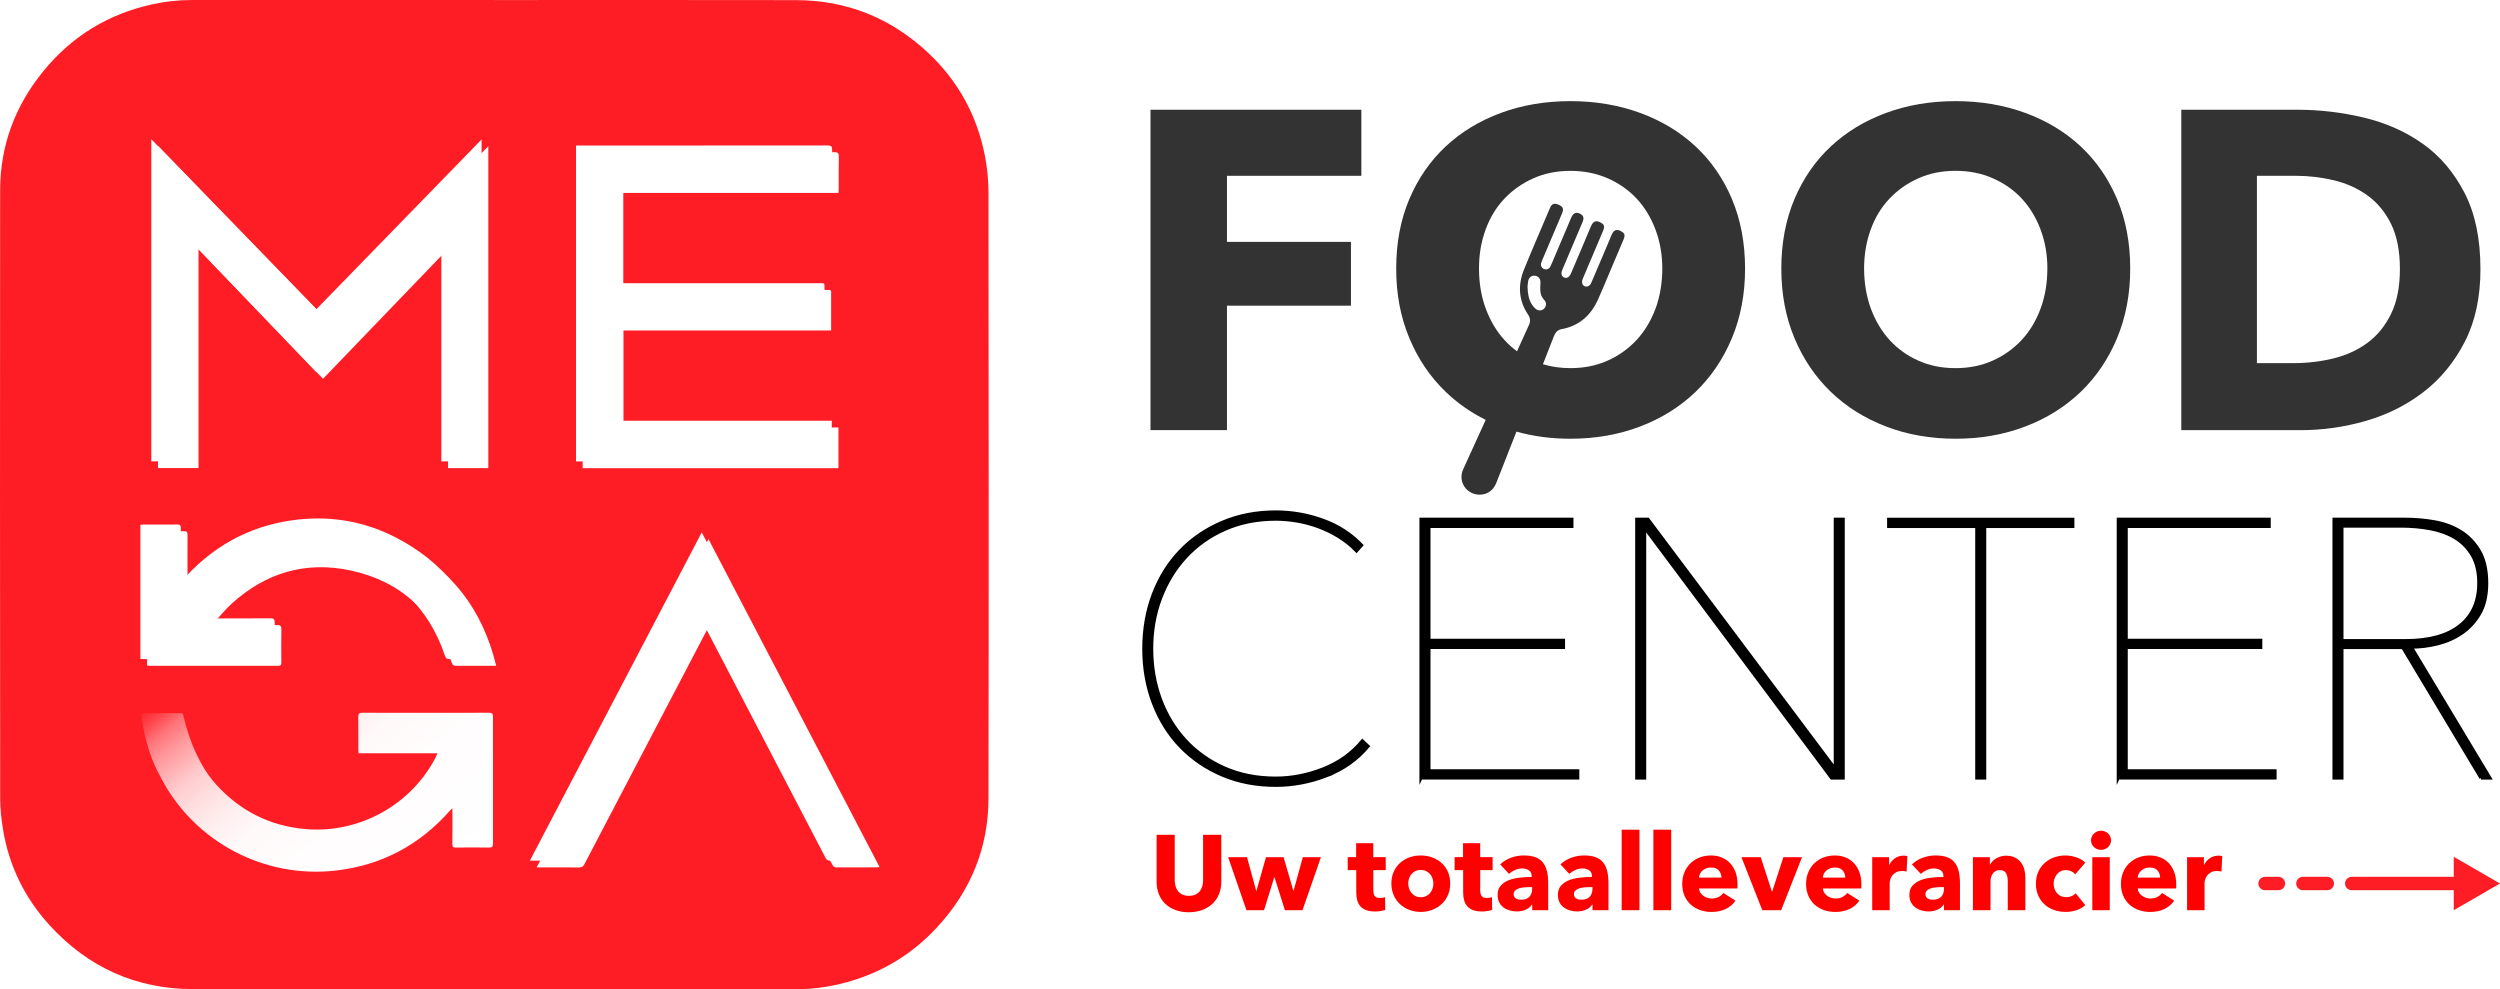
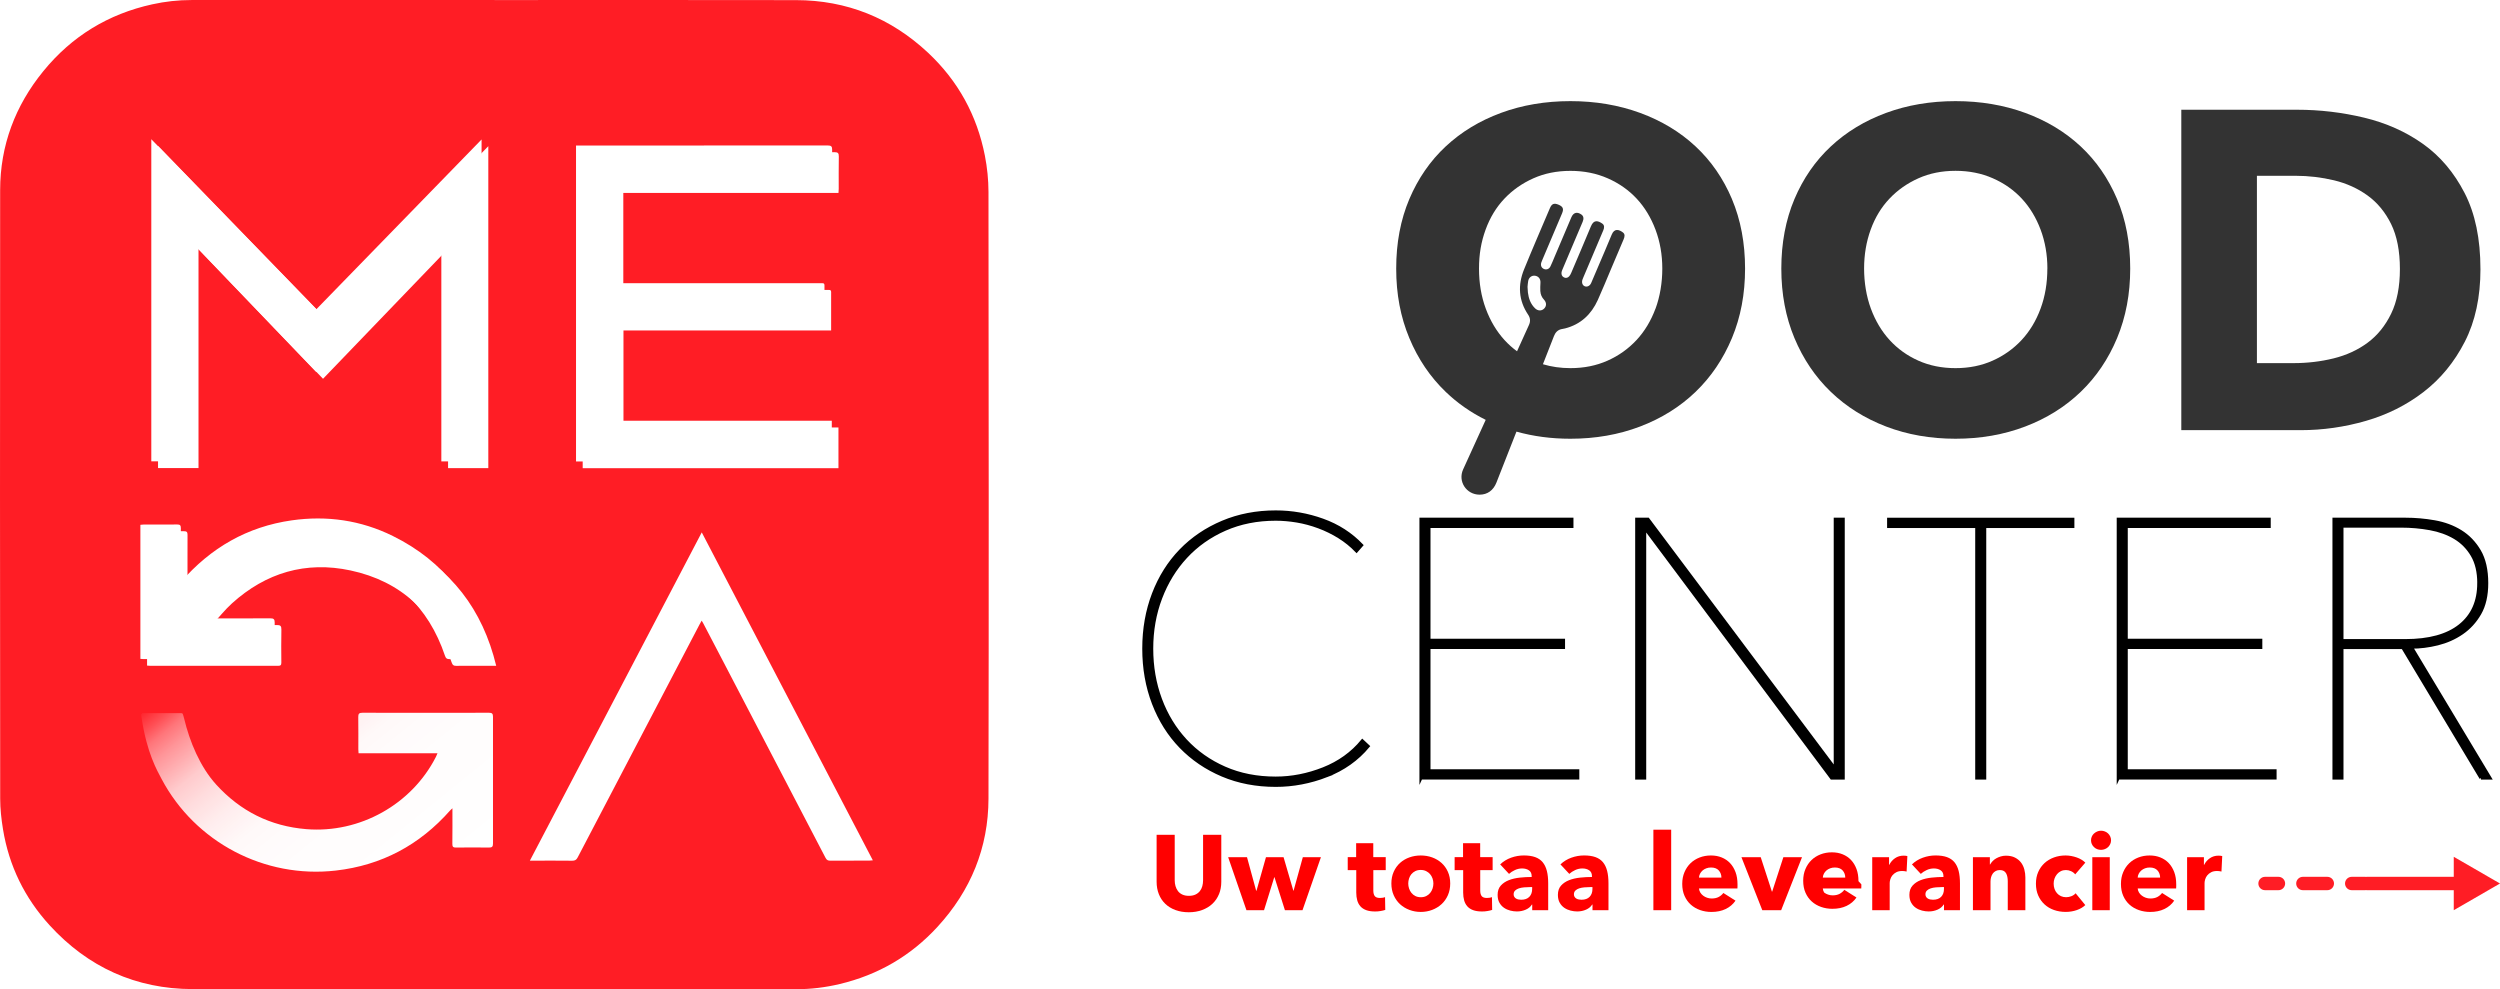
<svg xmlns="http://www.w3.org/2000/svg" id="Layer_2" data-name="Layer 2" viewBox="0 0 1057.98 418.67">
  <defs>
    <style>
      .cls-1 {
        stroke: #000;
        stroke-miterlimit: 10;
        stroke-width: 1.27px;
      }

      .cls-2 {
        filter: url(#drop-shadow-3);
      }

      .cls-2, .cls-3, .cls-4, .cls-5 {
        fill: #fff;
      }

      .cls-6 {
        fill: red;
      }

      .cls-3 {
        filter: url(#drop-shadow-4);
      }

      .cls-4 {
        filter: url(#drop-shadow-1);
      }

      .cls-7 {
        fill: #ff1d25;
      }

      .cls-8 {
        fill: #333;
      }

      .cls-5 {
        filter: url(#drop-shadow-2);
      }

      .cls-9 {
        fill: url(#linear-gradient);
      }
    </style>
    <filter id="drop-shadow-1" x="32.53" y="27.25" width="210" height="206" filterUnits="userSpaceOnUse">
      <feOffset dx="2.84" dy="2.84" />
      <feGaussianBlur result="blur" stdDeviation="11.36" />
      <feFlood flood-color="#000" flood-opacity=".15" />
      <feComposite in2="blur" operator="in" />
      <feComposite in="SourceGraphic" />
    </filter>
    <filter id="drop-shadow-2" x="211.53" y="30.25" width="179" height="203" filterUnits="userSpaceOnUse">
      <feOffset dx="2.84" dy="2.84" />
      <feGaussianBlur result="blur-2" stdDeviation="11.36" />
      <feFlood flood-color="#000" flood-opacity=".15" />
      <feComposite in2="blur-2" operator="in" />
      <feComposite in="SourceGraphic" />
    </filter>
    <filter id="drop-shadow-3" x="192.53" y="193.25" width="215" height="209" filterUnits="userSpaceOnUse">
      <feOffset dx="2.84" dy="2.84" />
      <feGaussianBlur result="blur-3" stdDeviation="11.36" />
      <feFlood flood-color="#000" flood-opacity=".15" />
      <feComposite in2="blur-3" operator="in" />
      <feComposite in="SourceGraphic" />
    </filter>
    <linearGradient id="linear-gradient" x1="99.95" y1="269.51" x2="186.29" y2="376.14" gradientUnits="userSpaceOnUse">
      <stop offset="0" stop-color="#fff" stop-opacity="0" />
      <stop offset="0" stop-color="#fff" stop-opacity=".04" />
      <stop offset=".05" stop-color="#fff" stop-opacity=".22" />
      <stop offset=".09" stop-color="#fff" stop-opacity=".39" />
      <stop offset=".14" stop-color="#fff" stop-opacity=".53" />
      <stop offset=".2" stop-color="#fff" stop-opacity=".66" />
      <stop offset=".25" stop-color="#fff" stop-opacity=".77" />
      <stop offset=".32" stop-color="#fff" stop-opacity=".85" />
      <stop offset=".4" stop-color="#fff" stop-opacity=".92" />
      <stop offset=".49" stop-color="#fff" stop-opacity=".97" />
      <stop offset=".63" stop-color="#fff" stop-opacity=".99" />
      <stop offset="1" stop-color="#fff" />
    </linearGradient>
    <filter id="drop-shadow-4" x="27.53" y="187.25" width="218" height="130" filterUnits="userSpaceOnUse">
      <feOffset dx="2.84" dy="2.84" />
      <feGaussianBlur result="blur-4" stdDeviation="11.36" />
      <feFlood flood-color="#000" flood-opacity=".15" />
      <feComposite in2="blur-4" operator="in" />
      <feComposite in="SourceGraphic" />
    </filter>
  </defs>
  <g id="Layer_1-2" data-name="Layer 1">
    <g>
      <g>
        <path class="cls-7" d="M209.27.02c42.53,0,85.06-.06,127.59.03,21.52.04,40.19,7.57,55.89,22.27,12.7,11.9,20.71,26.51,24.05,43.57.98,5.02,1.51,10.21,1.52,15.32.09,85.6.17,171.19,0,256.79-.04,20.75-7.51,38.91-21.58,54.23-11.29,12.3-25.12,20.33-41.36,24.2-6.09,1.45-12.28,2.2-18.53,2.2-85.11.02-170.22.12-255.32-.05-23.99-.05-44.3-9.25-60.52-27-10.55-11.55-17.21-25.14-19.74-40.63-.7-4.27-1.19-8.64-1.19-12.96C0,252.13-.04,166.29.06,80.44c.02-18.9,6.37-35.74,18.31-50.36C30.41,15.32,45.82,5.92,64.44,1.83,69.92.62,75.46.01,81.08.01c42.73,0,85.46,0,128.19,0h0ZM133.86,157.46c17.64-18.34,35.12-36.51,52.91-55.01v92.82h17.03V59.02c-23.45,24.09-46.65,47.94-69.93,71.86-23.3-24.01-46.44-47.85-69.84-71.97v136.33h17.13v-92.7c17.66,18.41,35.1,36.58,52.69,54.92ZM260.94,78.8h91.08c.04-.65.1-1.19.1-1.73,0-4.55-.05-9.11.04-13.66.03-1.45-.41-1.85-1.85-1.85-34.92.04-69.84.03-104.76.03h-1.78v133.7h108.24v-17.25h-90.98v-41.05h87.88v-1.78c0-4.2.02-8.41,0-12.61-.02-3.18.42-2.74-2.82-2.74-27.67-.01-55.33,0-83,0h-2.13v-41.07ZM224.26,364.22h1.83c5.35,0,10.71-.04,16.06.03,1.16.01,1.77-.34,2.31-1.38,17.19-32.92,34.42-65.81,51.64-98.71.24-.46.51-.91.84-1.5.28.46.45.71.59.97,2.76,5.27,5.51,10.54,8.26,15.81,14.54,27.87,29.08,55.74,43.59,83.63.47.89,1.01,1.17,1.98,1.16,5.5-.04,11.01-.02,16.51-.03.42,0,.85-.07,1.51-.12-24.14-46.28-48.19-92.37-72.4-138.78-24.31,46.42-48.44,92.52-72.73,138.9ZM207.16,278.92c-5.75-23.85-19.14-41.34-40.93-52.1-13.5-6.67-27.89-8.73-42.77-6.61-18.77,2.68-34.26,11.52-46.95,26.14,0-.93,0-1.46,0-1.98,0-6.96-.02-13.91.02-20.87,0-1.16-.34-1.56-1.54-1.54-4.75.06-9.51.02-14.26.03-.43,0-.86.07-1.32.11v56.73c.44.03.78.08,1.12.08,18.11,0,36.22,0,54.33.02,1.04,0,1.38-.32,1.37-1.37-.05-4.65-.09-9.31.02-13.96.03-1.53-.41-1.95-1.93-1.93-8.35.07-16.71.03-25.06.03-.56,0-1.12-.05-1.67-.07l-.27-.5c2.66-2.89,5.12-6.01,8.03-8.64,14.36-12.98,31.23-17.96,50.12-13.93,21.62,4.62,35.79,18.09,42.86,39.01.36,1.06.81,1.38,1.88,1.37,4.9-.05,9.81-.02,14.71-.02h2.25Z" />
        <path class="cls-4" d="M133.86,157.46c-17.59-18.34-35.03-36.51-52.69-54.92v92.7h-17.13V58.91c23.4,24.11,46.54,47.96,69.84,71.97,23.28-23.92,46.48-47.76,69.93-71.86v136.24h-17.03v-92.82c-17.79,18.5-35.27,36.67-52.91,55.01Z" />
        <path class="cls-5" d="M260.94,78.8v41.07h2.13c27.67,0,55.33,0,83,0,3.24,0,2.8-.44,2.82,2.74.02,4.2,0,8.41,0,12.61v1.78h-87.88v41.05h90.98v17.25h-108.24V61.59h1.78c34.92,0,69.84,0,104.76-.03,1.45,0,1.88.4,1.85,1.85-.09,4.55-.03,9.11-.04,13.66,0,.54-.06,1.07-.1,1.73h-91.08Z" />
-         <path class="cls-2" d="M224.26,364.22c24.29-46.38,48.43-92.48,72.73-138.9,24.21,46.41,48.26,92.5,72.4,138.78-.67.06-1.09.12-1.51.12-5.5,0-11.01-.02-16.51.03-.97,0-1.52-.27-1.98-1.16-14.51-27.89-29.06-55.76-43.59-83.63-2.75-5.27-5.5-10.54-8.26-15.81-.14-.26-.3-.51-.59-.97-.33.59-.6,1.03-.84,1.5-17.22,32.9-34.45,65.8-51.64,98.71-.54,1.04-1.15,1.39-2.31,1.38-5.35-.07-10.71-.03-16.06-.03h-1.83Z" />
        <path class="cls-9" d="M185.13,318.79h-33.39c-.04-.61-.1-1.14-.1-1.67,0-4.56.04-9.11-.03-13.67-.02-1.32.31-1.83,1.74-1.82,17.86.05,35.73.04,53.59,0,1.34,0,1.69.43,1.69,1.73-.04,17.87-.04,35.74,0,53.61,0,1.31-.38,1.73-1.7,1.71-4.65-.07-9.31-.06-13.96,0-1.14.01-1.56-.29-1.54-1.51.07-4.95.03-9.9.03-15.12-.42.4-.71.62-.94.89-12.92,14.65-29.02,23.27-48.47,25.48-30.07,3.42-59.44-11.97-73.64-38.71-1.91-3.61-6.23-10.98-8.45-25.71-.26-1.32-.41-2.22.42-2.22h16.05c1.05-.01.88.18,1.5,2.32,2.33,9.78,6.78,20.46,13.55,27.91,10.24,11.26,22.93,17.64,38.15,18.88,22.62,1.84,44.61-10.44,54.87-30.63.2-.39.35-.81.64-1.47Z" />
        <path class="cls-3" d="M207.16,278.92h-2.25c-4.9,0-9.81-.03-14.71.02-1.07.01-1.52-.31-1.88-1.37-7.07-20.92-21.24-34.39-42.86-39.01-18.88-4.03-35.76.95-50.12,13.93-2.91,2.63-5.36,5.75-8.03,8.64l.27.5c.56.02,1.12.07,1.67.07,8.35,0,16.71.04,25.06-.03,1.52-.01,1.96.4,1.93,1.93-.1,4.65-.06,9.31-.02,13.96.01,1.05-.33,1.37-1.37,1.37-18.11-.03-36.22-.02-54.33-.02-.34,0-.68-.05-1.12-.08v-56.73c.46-.04.89-.11,1.32-.11,4.75,0,9.51.03,14.26-.03,1.2-.02,1.54.38,1.54,1.54-.04,6.96-.02,13.91-.02,20.87,0,.52,0,1.04,0,1.98,12.7-14.62,28.18-23.46,46.95-26.14,14.88-2.12,29.26-.06,42.77,6.61,21.79,10.76,35.18,28.25,40.93,52.1Z" />
      </g>
      <g>
        <g>
          <path class="cls-1" d="M561.48,328.27c-7.07,2.73-14.26,4.1-21.59,4.1-8.25,0-15.78-1.45-22.59-4.33-6.81-2.89-12.69-6.89-17.64-11.99-4.95-5.11-8.8-11.22-11.53-18.34-2.74-7.12-4.1-14.86-4.1-23.21s1.37-16.09,4.1-23.21c2.73-7.12,6.58-13.23,11.53-18.34,4.95-5.11,10.86-9.1,17.72-11.99,6.86-2.89,14.36-4.33,22.51-4.33,6.81,0,13.44,1.16,19.88,3.48,6.45,2.32,11.94,5.86,16.48,10.6l-2.17,2.48c-2.17-2.27-4.62-4.25-7.35-5.96-2.73-1.7-5.62-3.12-8.67-4.25-3.04-1.13-6.11-1.96-9.21-2.48-3.09-.51-6.09-.77-8.98-.77-7.84,0-14.99,1.42-21.43,4.25-6.45,2.84-11.97,6.73-16.56,11.68-4.59,4.95-8.15,10.75-10.68,17.41-2.53,6.65-3.79,13.8-3.79,21.43s1.24,14.78,3.71,21.43c2.48,6.65,6.01,12.46,10.6,17.41,4.59,4.95,10.11,8.85,16.56,11.68,6.45,2.84,13.64,4.25,21.59,4.25,6.81,0,13.54-1.32,20.19-3.95,6.65-2.63,12.15-6.58,16.48-11.84l2.48,2.32c-4.64,5.57-10.5,9.72-17.56,12.46Z" />
          <path class="cls-1" d="M601.33,329.28v-109.56h63.91v3.09h-60.5v48.12h56.94v3.09h-56.94v52.15h62.98v3.09h-66.38Z" />
          <path class="cls-1" d="M775.1,329.28l-78.61-105.22h-.46v105.22h-3.4v-109.56h4.8l78.76,105.07h.46v-105.07h3.4v109.56h-4.95Z" />
          <path class="cls-1" d="M839.93,222.82v106.46h-3.4v-106.46h-37.29v-3.09h77.99v3.09h-37.29Z" />
          <path class="cls-1" d="M896.41,329.28v-109.56h63.91v3.09h-60.5v48.12h56.94v3.09h-56.94v52.15h62.98v3.09h-66.38Z" />
          <path class="cls-1" d="M1049.91,329.28l-33.11-55.24h-25.69v55.24h-3.4v-109.56h30.33c4.02,0,8.1.36,12.22,1.08,4.12.72,7.81,2.09,11.06,4.1,3.25,2.01,5.9,4.77,7.97,8.28,2.06,3.51,3.09,8.05,3.09,13.62,0,5.16-.98,9.44-2.94,12.84-1.96,3.4-4.49,6.17-7.58,8.28-3.09,2.12-6.53,3.64-10.29,4.57-3.77.93-7.45,1.39-11.06,1.39l33.27,55.4h-3.87ZM1048.99,246.8c0-4.74-.93-8.69-2.79-11.84-1.86-3.15-4.31-5.62-7.35-7.43-3.04-1.8-6.55-3.07-10.52-3.79-3.97-.72-8.02-1.08-12.15-1.08h-25.07v48.43h26.77c10.11,0,17.82-2.11,23.13-6.34,5.31-4.23,7.97-10.21,7.97-17.95Z" />
        </g>
        <g>
-           <path class="cls-8" d="M519.24,74.4v27.96h52.47v27h-52.47v52.66h-32.36V46.44h89.24v27.96h-56.88Z" />
          <path class="cls-8" d="M732.96,84.26c-3.7-8.74-8.84-16.18-15.42-22.31-6.58-6.13-14.4-10.85-23.46-14.17-9.07-3.32-18.9-4.98-29.49-4.98s-20.4,1.66-29.4,4.98c-9,3.32-16.79,8.04-23.36,14.17-6.58,6.13-11.71,13.57-15.42,22.31-3.7,8.75-5.55,18.55-5.55,29.4s1.85,20.52,5.55,29.4c3.7,8.88,8.84,16.47,15.42,22.79,4.95,4.76,10.59,8.7,16.91,11.83-3.19,6.99-6.38,13.98-9.56,20.98-2.31,5.08,1.39,10.68,6.99,10.68,3.28,0,5.81-1.81,7.11-5.12,2.83-7.18,5.65-14.37,8.47-21.56,7.15,2,14.75,3.01,22.83,3.01,10.6,0,20.43-1.72,29.49-5.17,9.06-3.45,16.88-8.33,23.46-14.65,6.57-6.32,11.71-13.91,15.42-22.79,3.7-8.87,5.55-18.67,5.55-29.4s-1.85-20.65-5.55-29.4ZM651.87,123.26c.08,1.35.59,2.55,1.54,3.57,1.13,1.21,1.12,2.69.07,3.75-1.07,1.08-2.64,1.06-3.84-.09-1.9-1.82-2.72-4.15-3.04-6.69-.09-.73-.1-1.47-.16-2.39.08-.73.11-1.65.29-2.55.3-1.51,1.56-2.39,2.96-2.16,1.45.24,2.3,1.39,2.22,2.93-.06,1.21-.13,2.42-.06,3.62ZM700.59,130.61c-1.92,5.17-4.6,9.61-8.04,13.31-3.45,3.7-7.53,6.61-12.26,8.71-4.73,2.11-9.96,3.16-15.7,3.16-4.15,0-8.02-.56-11.64-1.65,1.55-3.96,3.11-7.92,4.66-11.88.57-1.46,1.47-2.54,3.03-2.94.57-.15,1.16-.21,1.73-.35,6.59-1.71,11.05-5.93,13.8-12,2-4.42,3.81-8.92,5.71-13.38,1.74-4.09,3.47-8.19,5.21-12.28.44-1.04.72-2.19-.28-2.94-1.67-1.27-3.63-1.83-4.75.92-1.91,4.66-3.92,9.27-5.89,13.9-.93,2.2-1.84,4.41-2.81,6.59-.56,1.26-1.75,1.79-2.76,1.34-.97-.43-1.34-1.61-.9-2.85.11-.31.24-.62.37-.92,1.05-2.47,2.1-4.94,3.14-7.41,1.76-4.16,3.53-8.32,5.29-12.48.43-1.02.57-2.13-.4-2.82-1.8-1.26-3.61-1.79-4.81,1.08-2.75,6.62-5.57,13.2-8.38,19.79-.21.5-.48,1.01-.83,1.41-.59.66-1.38.88-2.2.49-.87-.42-1.17-1.2-1.06-2.11.05-.43.22-.85.39-1.25,1.01-2.41,2.03-4.81,3.05-7.21,1.84-4.33,3.68-8.66,5.51-12.99.58-1.38.38-2.41-.55-3.07-1.81-1.28-3.37-.85-4.24,1.19-2.39,5.61-4.76,11.23-7.15,16.84-.56,1.32-1.08,2.66-1.71,3.94-.57,1.15-1.72,1.54-2.78,1.06-1.03-.46-1.45-1.48-1.09-2.68.11-.35.26-.69.4-1.03,2.8-6.6,5.6-13.19,8.39-19.79.81-1.91.41-2.87-1.45-3.67-1.89-.81-2.88-.45-3.68,1.43-3.66,8.62-7.4,17.22-10.93,25.9-2.7,6.64-2.38,13.14,1.73,19.24.92,1.36,1.02,2.79.34,4.29-1.69,3.72-3.37,7.44-5.06,11.16-1.91-1.4-3.67-2.97-5.27-4.72-3.38-3.7-6.03-8.14-7.95-13.31-1.92-5.17-2.87-10.82-2.87-16.95s.92-11.36,2.78-16.47c1.85-5.1,4.5-9.48,7.95-13.12s7.53-6.51,12.26-8.62c4.72-2.11,9.96-3.16,15.7-3.16s11.01,1.05,15.8,3.16c4.79,2.11,8.87,4.98,12.26,8.62,3.38,3.64,6.03,8.01,7.95,13.12,1.92,5.11,2.87,10.6,2.87,16.47s-.96,11.78-2.87,16.95Z" />
          <path class="cls-8" d="M901.49,113.66c0,10.72-1.85,20.52-5.55,29.4-3.7,8.88-8.84,16.47-15.42,22.79-6.58,6.32-14.4,11.2-23.46,14.65-9.07,3.45-18.9,5.17-29.49,5.17s-20.4-1.72-29.4-5.17c-9-3.45-16.79-8.33-23.36-14.65-6.58-6.32-11.71-13.91-15.42-22.79-3.7-8.87-5.55-18.67-5.55-29.4s1.85-20.65,5.55-29.4c3.7-8.74,8.84-16.18,15.42-22.31,6.57-6.13,14.36-10.85,23.36-14.17,9-3.32,18.8-4.98,29.4-4.98s20.43,1.66,29.49,4.98c9.06,3.32,16.88,8.04,23.46,14.17,6.57,6.13,11.71,13.57,15.42,22.31,3.7,8.75,5.55,18.55,5.55,29.4ZM866.44,113.66c0-5.87-.96-11.36-2.87-16.47-1.92-5.1-4.57-9.48-7.95-13.12-3.38-3.64-7.47-6.51-12.26-8.62-4.79-2.11-10.05-3.16-15.8-3.16s-10.98,1.05-15.7,3.16c-4.73,2.11-8.81,4.98-12.26,8.62s-6.1,8.01-7.95,13.12c-1.85,5.11-2.78,10.6-2.78,16.47s.96,11.78,2.87,16.95c1.92,5.17,4.56,9.61,7.95,13.31,3.38,3.7,7.44,6.61,12.16,8.71,4.72,2.11,9.96,3.16,15.7,3.16s10.98-1.05,15.7-3.16c4.72-2.11,8.81-5.01,12.26-8.71,3.45-3.7,6.13-8.14,8.04-13.31,1.92-5.17,2.87-10.82,2.87-16.95Z" />
          <path class="cls-8" d="M1049.71,113.85c0,11.87-2.2,22.12-6.61,30.74-4.41,8.62-10.22,15.7-17.43,21.26-7.21,5.55-15.35,9.64-24.42,12.26-9.07,2.62-18.26,3.93-27.58,3.93h-50.56V46.44h49.03c9.58,0,19.02,1.12,28.34,3.35,9.32,2.24,17.62,5.94,24.9,11.11,7.28,5.17,13.15,12.1,17.62,20.78,4.47,8.68,6.7,19.41,6.7,32.17ZM1015.62,113.85c0-7.66-1.25-14.01-3.73-19.06-2.49-5.04-5.81-9.06-9.96-12.06-4.15-3-8.88-5.14-14.17-6.42-5.3-1.27-10.76-1.92-16.37-1.92h-16.28v79.28h15.51c5.87,0,11.52-.67,16.95-2.01,5.42-1.34,10.21-3.54,14.36-6.61,4.15-3.06,7.47-7.15,9.96-12.26,2.49-5.1,3.73-11.42,3.73-18.96Z" />
        </g>
      </g>
      <g>
        <g>
          <path class="cls-6" d="M515.86,378.41c-.65,1.58-1.57,2.93-2.77,4.06-1.2,1.13-2.65,2.01-4.35,2.64-1.7.63-3.58.95-5.66.95s-4-.32-5.68-.95c-1.68-.63-3.11-1.51-4.28-2.64-1.17-1.13-2.07-2.48-2.7-4.06s-.95-3.33-.95-5.25v-19.87h7.66v19.24c0,.87.11,1.7.34,2.48s.57,1.48,1.04,2.1c.47.62,1.08,1.1,1.85,1.46.77.36,1.69.54,2.77.54s2.01-.18,2.77-.54c.77-.36,1.39-.85,1.87-1.46.48-.62.83-1.31,1.04-2.1.21-.78.32-1.61.32-2.48v-19.24h7.71v19.87c0,1.92-.32,3.67-.97,5.25Z" />
          <path class="cls-6" d="M551.21,385.19h-7.44l-4.42-13.97h-.09l-4.33,13.97h-7.44l-7.75-22.44h7.98l3.88,14.2h.14l4.01-14.2h7.44l4.15,14.2h.09l3.92-14.2h7.66l-7.8,22.44Z" />
          <path class="cls-6" d="M581.18,368.24v8.6c0,1.06.2,1.85.61,2.38.41.53,1.13.79,2.19.79.36,0,.74-.03,1.15-.09.41-.06.74-.15,1.01-.27l.09,5.41c-.51.18-1.16.34-1.94.47-.78.14-1.56.2-2.34.2-1.5,0-2.76-.19-3.79-.57-1.02-.38-1.84-.92-2.46-1.63-.62-.71-1.06-1.55-1.33-2.53s-.41-2.07-.41-3.28v-9.49h-3.61v-5.5h3.56v-5.9h7.25v5.9h5.27v5.5h-5.27Z" />
          <path class="cls-6" d="M613.72,373.88c0,1.83-.33,3.49-.99,4.98-.66,1.49-1.56,2.75-2.7,3.79-1.14,1.04-2.46,1.84-3.96,2.41-1.5.57-3.11.86-4.82.86s-3.28-.29-4.8-.86-2.84-1.38-3.96-2.41c-1.13-1.04-2.02-2.3-2.68-3.79-.66-1.49-.99-3.15-.99-4.98s.33-3.48.99-4.96c.66-1.47,1.55-2.72,2.68-3.74,1.13-1.02,2.45-1.8,3.96-2.34,1.52-.54,3.12-.81,4.8-.81s3.32.27,4.82.81c1.5.54,2.82,1.32,3.96,2.34,1.14,1.02,2.04,2.27,2.7,3.74.66,1.47.99,3.12.99,4.96ZM606.6,373.88c0-.72-.12-1.43-.36-2.12-.24-.69-.59-1.3-1.04-1.83-.45-.53-1.01-.95-1.67-1.28-.66-.33-1.43-.5-2.3-.5s-1.64.17-2.3.5c-.66.33-1.21.76-1.64,1.28s-.77,1.13-.99,1.83-.34,1.4-.34,2.12.11,1.43.34,2.12c.23.69.56,1.31,1.01,1.87.45.56,1.01,1,1.67,1.33.66.33,1.43.5,2.3.5s1.64-.17,2.3-.5c.66-.33,1.22-.77,1.67-1.33.45-.56.79-1.18,1.01-1.87.23-.69.34-1.4.34-2.12Z" />
          <path class="cls-6" d="M626.42,368.24v8.6c0,1.06.2,1.85.61,2.38.41.53,1.13.79,2.19.79.36,0,.74-.03,1.15-.09.41-.06.74-.15,1.01-.27l.09,5.41c-.51.18-1.16.34-1.94.47-.78.14-1.56.2-2.34.2-1.5,0-2.76-.19-3.79-.57-1.02-.38-1.84-.92-2.46-1.63-.62-.71-1.06-1.55-1.33-2.53s-.41-2.07-.41-3.28v-9.49h-3.61v-5.5h3.56v-5.9h7.25v5.9h5.27v5.5h-5.27Z" />
          <path class="cls-6" d="M634.85,365.81c1.32-1.26,2.86-2.21,4.62-2.84,1.76-.63,3.55-.95,5.39-.95s3.49.23,4.8.7c1.31.47,2.37,1.19,3.18,2.16.81.98,1.4,2.21,1.78,3.7s.56,3.25.56,5.29v11.31h-6.76v-2.39h-.13c-.57.93-1.44,1.65-2.59,2.16-1.16.51-2.41.77-3.76.77-.9,0-1.83-.12-2.79-.36-.96-.24-1.84-.63-2.64-1.17-.8-.54-1.45-1.26-1.96-2.16s-.77-2.01-.77-3.33c0-1.62.44-2.93,1.33-3.92.89-.99,2.03-1.76,3.42-2.3,1.4-.54,2.95-.9,4.66-1.08,1.71-.18,3.38-.27,5-.27v-.36c0-1.11-.39-1.93-1.17-2.46-.78-.52-1.74-.79-2.88-.79-1.05,0-2.07.23-3.04.68-.98.45-1.81.99-2.5,1.62l-3.74-4.01ZM648.41,375.41h-.95c-.81,0-1.63.04-2.46.11s-1.56.22-2.21.43c-.65.21-1.18.52-1.6.92-.42.41-.63.94-.63,1.6,0,.42.1.78.29,1.08.19.3.44.54.74.72.3.18.65.31,1.04.38.39.08.77.11,1.13.11,1.5,0,2.65-.41,3.45-1.24s1.19-1.95,1.19-3.36v-.77Z" />
          <path class="cls-6" d="M660.36,365.81c1.32-1.26,2.86-2.21,4.62-2.84,1.76-.63,3.55-.95,5.39-.95s3.49.23,4.8.7c1.31.47,2.37,1.19,3.18,2.16.81.98,1.4,2.21,1.78,3.7s.56,3.25.56,5.29v11.31h-6.76v-2.39h-.13c-.57.93-1.44,1.65-2.59,2.16-1.16.51-2.41.77-3.76.77-.9,0-1.83-.12-2.79-.36-.96-.24-1.84-.63-2.64-1.17-.8-.54-1.45-1.26-1.96-2.16s-.77-2.01-.77-3.33c0-1.62.44-2.93,1.33-3.92.89-.99,2.03-1.76,3.42-2.3,1.4-.54,2.95-.9,4.66-1.08,1.71-.18,3.38-.27,5-.27v-.36c0-1.11-.39-1.93-1.17-2.46-.78-.52-1.74-.79-2.88-.79-1.05,0-2.07.23-3.04.68-.98.45-1.81.99-2.5,1.62l-3.74-4.01ZM673.92,375.41h-.95c-.81,0-1.63.04-2.46.11s-1.56.22-2.21.43c-.65.21-1.18.52-1.6.92-.42.41-.63.94-.63,1.6,0,.42.1.78.29,1.08.19.3.44.54.74.72.3.18.65.31,1.04.38.39.08.77.11,1.13.11,1.5,0,2.65-.41,3.45-1.24s1.19-1.95,1.19-3.36v-.77Z" />
-           <path class="cls-6" d="M686.27,385.19v-34.07h7.53v34.07h-7.53Z" />
          <path class="cls-6" d="M699.7,385.19v-34.07h7.53v34.07h-7.53Z" />
          <path class="cls-6" d="M735.3,374.24v.9c0,.3-.02.59-.04.86h-16.27c.06.63.25,1.2.56,1.71s.72.95,1.22,1.33c.5.38,1.05.67,1.67.88.62.21,1.25.32,1.92.32,1.17,0,2.16-.22,2.97-.65.81-.44,1.47-1,1.98-1.69l5.14,3.25c-1.05,1.53-2.44,2.71-4.17,3.54-1.73.83-3.73,1.24-6.02,1.24-1.68,0-3.28-.26-4.78-.79-1.5-.53-2.82-1.29-3.94-2.3-1.13-1.01-2.01-2.25-2.66-3.72-.65-1.47-.97-3.15-.97-5.05s.32-3.49.95-4.98,1.49-2.75,2.57-3.79c1.08-1.04,2.36-1.84,3.83-2.41,1.47-.57,3.06-.86,4.78-.86s3.17.28,4.55.83c1.38.56,2.57,1.36,3.56,2.41s1.76,2.33,2.32,3.83c.56,1.5.83,3.21.83,5.14ZM728.49,371.4c0-1.17-.37-2.18-1.1-3.02-.74-.84-1.84-1.26-3.31-1.26-.72,0-1.38.11-1.98.34-.6.22-1.13.53-1.58.92-.45.39-.81.85-1.08,1.37-.27.53-.42,1.07-.45,1.64h9.51Z" />
          <path class="cls-6" d="M753.77,385.19h-7.98l-8.83-22.44h8.16l4.73,14.56h.13l4.73-14.56h7.89l-8.83,22.44Z" />
-           <path class="cls-6" d="M787.71,374.24v.9c0,.3-.02.59-.04.86h-16.27c.06.63.25,1.2.56,1.71s.72.95,1.22,1.33c.5.38,1.05.67,1.67.88.62.21,1.25.32,1.92.32,1.17,0,2.16-.22,2.97-.65.81-.44,1.47-1,1.98-1.69l5.14,3.25c-1.05,1.53-2.44,2.71-4.17,3.54-1.73.83-3.73,1.24-6.02,1.24-1.68,0-3.28-.26-4.78-.79-1.5-.53-2.82-1.29-3.94-2.3-1.13-1.01-2.01-2.25-2.66-3.72-.65-1.47-.97-3.15-.97-5.05s.32-3.49.95-4.98,1.49-2.75,2.57-3.79c1.08-1.04,2.36-1.84,3.83-2.41,1.47-.57,3.06-.86,4.78-.86s3.17.28,4.55.83c1.38.56,2.57,1.36,3.56,2.41s1.76,2.33,2.32,3.83c.56,1.5.83,3.21.83,5.14ZM780.9,371.4c0-1.17-.37-2.18-1.1-3.02-.74-.84-1.84-1.26-3.31-1.26-.72,0-1.38.11-1.98.34-.6.22-1.13.53-1.58.92-.45.39-.81.85-1.08,1.37-.27.53-.42,1.07-.45,1.64h9.51Z" />
+           <path class="cls-6" d="M787.71,374.24v.9c0,.3-.02.59-.04.86h-16.27c.06.63.25,1.2.56,1.71c.5.38,1.05.67,1.67.88.62.21,1.25.32,1.92.32,1.17,0,2.16-.22,2.97-.65.81-.44,1.47-1,1.98-1.69l5.14,3.25c-1.05,1.53-2.44,2.71-4.17,3.54-1.73.83-3.73,1.24-6.02,1.24-1.68,0-3.28-.26-4.78-.79-1.5-.53-2.82-1.29-3.94-2.3-1.13-1.01-2.01-2.25-2.66-3.72-.65-1.47-.97-3.15-.97-5.05s.32-3.49.95-4.98,1.49-2.75,2.57-3.79c1.08-1.04,2.36-1.84,3.83-2.41,1.47-.57,3.06-.86,4.78-.86s3.17.28,4.55.83c1.38.56,2.57,1.36,3.56,2.41s1.76,2.33,2.32,3.83c.56,1.5.83,3.21.83,5.14ZM780.9,371.4c0-1.17-.37-2.18-1.1-3.02-.74-.84-1.84-1.26-3.31-1.26-.72,0-1.38.11-1.98.34-.6.22-1.13.53-1.58.92-.45.39-.81.85-1.08,1.37-.27.53-.42,1.07-.45,1.64h9.51Z" />
          <path class="cls-6" d="M806.86,368.83c-.33-.09-.65-.15-.97-.18s-.62-.05-.92-.05c-.99,0-1.83.18-2.5.54s-1.22.79-1.62,1.3c-.41.51-.7,1.06-.88,1.66-.18.6-.27,1.12-.27,1.57v11.51h-7.39v-22.42h7.12v3.24h.09c.57-1.15,1.38-2.09,2.43-2.81,1.05-.73,2.27-1.09,3.65-1.09.3,0,.59.02.88.05.29.03.52.08.7.13l-.32,6.53Z" />
          <path class="cls-6" d="M809.11,365.81c1.32-1.26,2.86-2.21,4.62-2.84,1.76-.63,3.55-.95,5.39-.95s3.49.23,4.8.7c1.31.47,2.37,1.19,3.18,2.16.81.98,1.4,2.21,1.78,3.7s.56,3.25.56,5.29v11.31h-6.76v-2.39h-.13c-.57.93-1.44,1.65-2.59,2.16-1.16.51-2.41.77-3.76.77-.9,0-1.83-.12-2.79-.36-.96-.24-1.84-.63-2.64-1.17-.8-.54-1.45-1.26-1.96-2.16s-.77-2.01-.77-3.33c0-1.62.44-2.93,1.33-3.92.89-.99,2.03-1.76,3.42-2.3,1.4-.54,2.95-.9,4.66-1.08,1.71-.18,3.38-.27,5-.27v-.36c0-1.11-.39-1.93-1.17-2.46-.78-.52-1.74-.79-2.88-.79-1.05,0-2.07.23-3.04.68-.98.45-1.81.99-2.5,1.62l-3.74-4.01ZM822.68,375.41h-.95c-.81,0-1.63.04-2.46.11s-1.56.22-2.21.43c-.65.21-1.18.52-1.6.92-.42.41-.63.94-.63,1.6,0,.42.1.78.29,1.08.19.3.44.54.74.72.3.18.65.31,1.04.38.39.08.77.11,1.13.11,1.5,0,2.65-.41,3.45-1.24s1.19-1.95,1.19-3.36v-.77Z" />
          <path class="cls-6" d="M849.67,385.19v-12.26c0-.63-.05-1.23-.16-1.8-.11-.57-.28-1.07-.52-1.51-.24-.44-.58-.78-1.01-1.04-.44-.25-.98-.38-1.65-.38s-1.24.13-1.73.38c-.5.26-.91.61-1.24,1.06-.33.45-.58.97-.74,1.55s-.25,1.19-.25,1.83v12.17h-7.44v-22.44h7.17v3.11h.09c.27-.48.62-.95,1.06-1.42s.95-.86,1.53-1.19c.59-.33,1.22-.6,1.92-.81.69-.21,1.43-.32,2.21-.32,1.5,0,2.78.27,3.83.81,1.05.54,1.9,1.24,2.55,2.1.65.86,1.11,1.84,1.4,2.95.29,1.11.43,2.22.43,3.33v13.88h-7.44Z" />
          <path class="cls-6" d="M878.19,370c-.42-.54-.99-.98-1.71-1.31s-1.46-.5-2.21-.5-1.49.16-2.12.47-1.17.74-1.62,1.26c-.45.53-.8,1.13-1.06,1.83s-.38,1.43-.38,2.21.12,1.52.36,2.21c.24.69.59,1.3,1.06,1.83.46.53,1.02.94,1.67,1.24.65.3,1.37.45,2.19.45.75,0,1.49-.14,2.23-.43.74-.29,1.33-.7,1.78-1.24l4.1,5c-.93.9-2.13,1.61-3.6,2.12-1.47.51-3.04.77-4.69.77-1.77,0-3.43-.27-4.96-.81-1.54-.54-2.87-1.33-4-2.37-1.13-1.04-2.03-2.29-2.67-3.76-.65-1.47-.97-3.14-.97-5s.32-3.49.97-4.96c.65-1.47,1.54-2.73,2.67-3.76,1.13-1.04,2.47-1.83,4-2.39,1.54-.56,3.18-.83,4.92-.83.81,0,1.62.08,2.41.23s1.56.35,2.3.61c.74.26,1.41.57,2.03.95.62.38,1.15.79,1.6,1.24l-4.28,4.96Z" />
          <path class="cls-6" d="M893.38,355.58c0,.57-.11,1.1-.34,1.6-.23.5-.53.92-.9,1.29-.38.36-.83.65-1.35.86-.53.21-1.07.32-1.64.32-1.2,0-2.21-.4-3.02-1.19-.81-.79-1.22-1.75-1.22-2.86,0-.54.1-1.06.32-1.55.21-.5.51-.92.9-1.28.39-.36.84-.65,1.35-.88s1.07-.34,1.67-.34c.57,0,1.12.11,1.64.32.53.21.98.5,1.35.86s.68.79.9,1.28.34,1.03.34,1.6ZM885.45,385.19v-22.44h7.39v22.44h-7.39Z" />
          <path class="cls-6" d="M920.96,374.24v.9c0,.3-.02.59-.04.86h-16.27c.06.63.25,1.2.56,1.71s.72.95,1.22,1.33c.5.38,1.05.67,1.67.88.62.21,1.25.32,1.92.32,1.17,0,2.16-.22,2.97-.65.81-.44,1.47-1,1.98-1.69l5.14,3.25c-1.05,1.53-2.44,2.71-4.17,3.54-1.73.83-3.73,1.24-6.02,1.24-1.68,0-3.28-.26-4.78-.79-1.5-.53-2.82-1.29-3.94-2.3-1.13-1.01-2.01-2.25-2.66-3.72-.65-1.47-.97-3.15-.97-5.05s.32-3.49.95-4.98,1.49-2.75,2.57-3.79c1.08-1.04,2.36-1.84,3.83-2.41,1.47-.57,3.06-.86,4.78-.86s3.17.28,4.55.83c1.38.56,2.57,1.36,3.56,2.41s1.76,2.33,2.32,3.83c.56,1.5.83,3.21.83,5.14ZM914.15,371.4c0-1.17-.37-2.18-1.1-3.02-.74-.84-1.84-1.26-3.31-1.26-.72,0-1.38.11-1.98.34-.6.22-1.13.53-1.58.92-.45.39-.81.85-1.08,1.37-.27.53-.42,1.07-.45,1.64h9.51Z" />
          <path class="cls-6" d="M940.11,368.83c-.33-.09-.65-.15-.97-.18s-.62-.05-.92-.05c-.99,0-1.83.18-2.5.54s-1.22.79-1.62,1.3c-.41.51-.7,1.06-.88,1.66-.18.6-.27,1.12-.27,1.57v11.51h-7.39v-22.42h7.12v3.24h.09c.57-1.15,1.38-2.09,2.43-2.81,1.05-.73,2.27-1.09,3.65-1.09.3,0,.59.02.88.05.29.03.52.08.7.13l-.32,6.53Z" />
        </g>
        <g>
          <path class="cls-7" d="M964.22,376.72h-5.67c-1.57,0-2.83-1.27-2.83-2.83s1.27-2.83,2.83-2.83h5.67c1.57,0,2.83,1.27,2.83,2.83s-1.27,2.83-2.83,2.83Z" />
          <path class="cls-7" d="M984.9,376.72h-10.34c-1.57,0-2.83-1.27-2.83-2.83s1.27-2.83,2.83-2.83h10.34c1.57,0,2.83,1.27,2.83,2.83s-1.27,2.83-2.83,2.83Z" />
          <path class="cls-7" d="M1057.98,373.89l-19.57-11.3v8.47h-36.79c-.12,0-.24.02-.36.04-.12-.02-.23-.04-.36-.04h-5.67c-1.57,0-2.83,1.27-2.83,2.83s1.27,2.83,2.83,2.83h5.67c.12,0,.24-.02.36-.04.12.02.23.04.36.04h36.79v8.47l19.57-11.3Z" />
        </g>
      </g>
    </g>
  </g>
</svg>